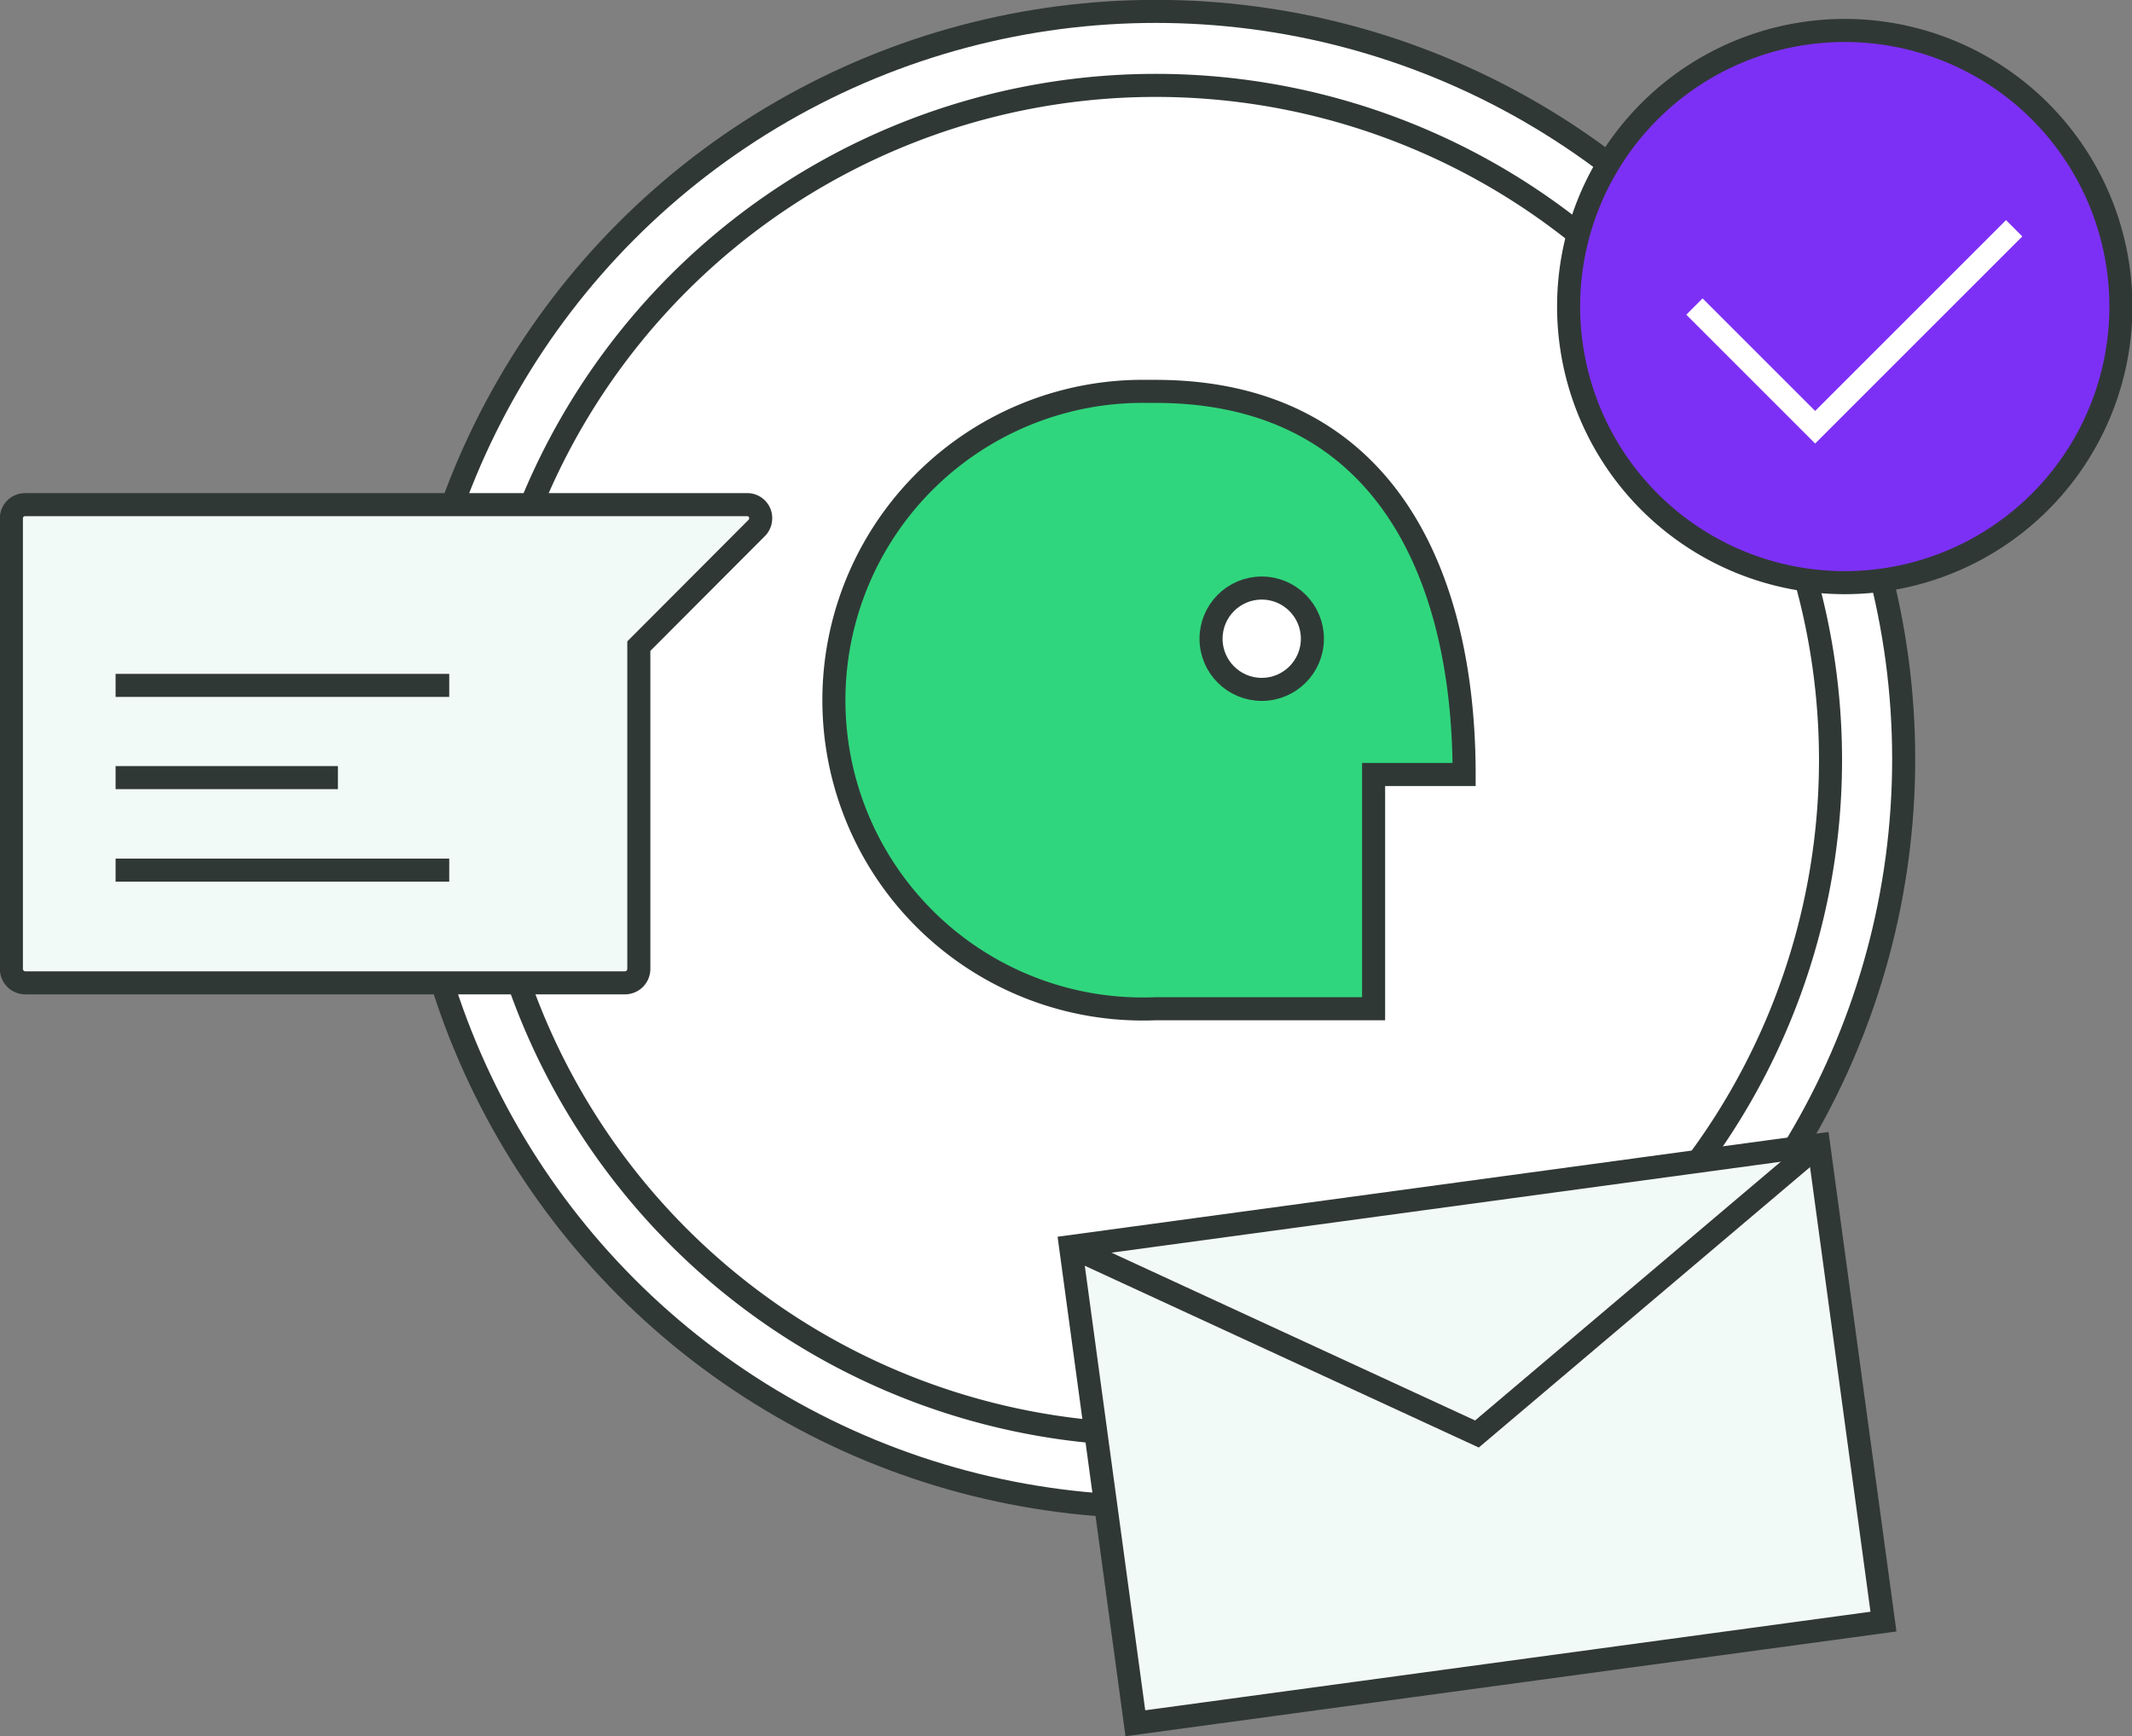
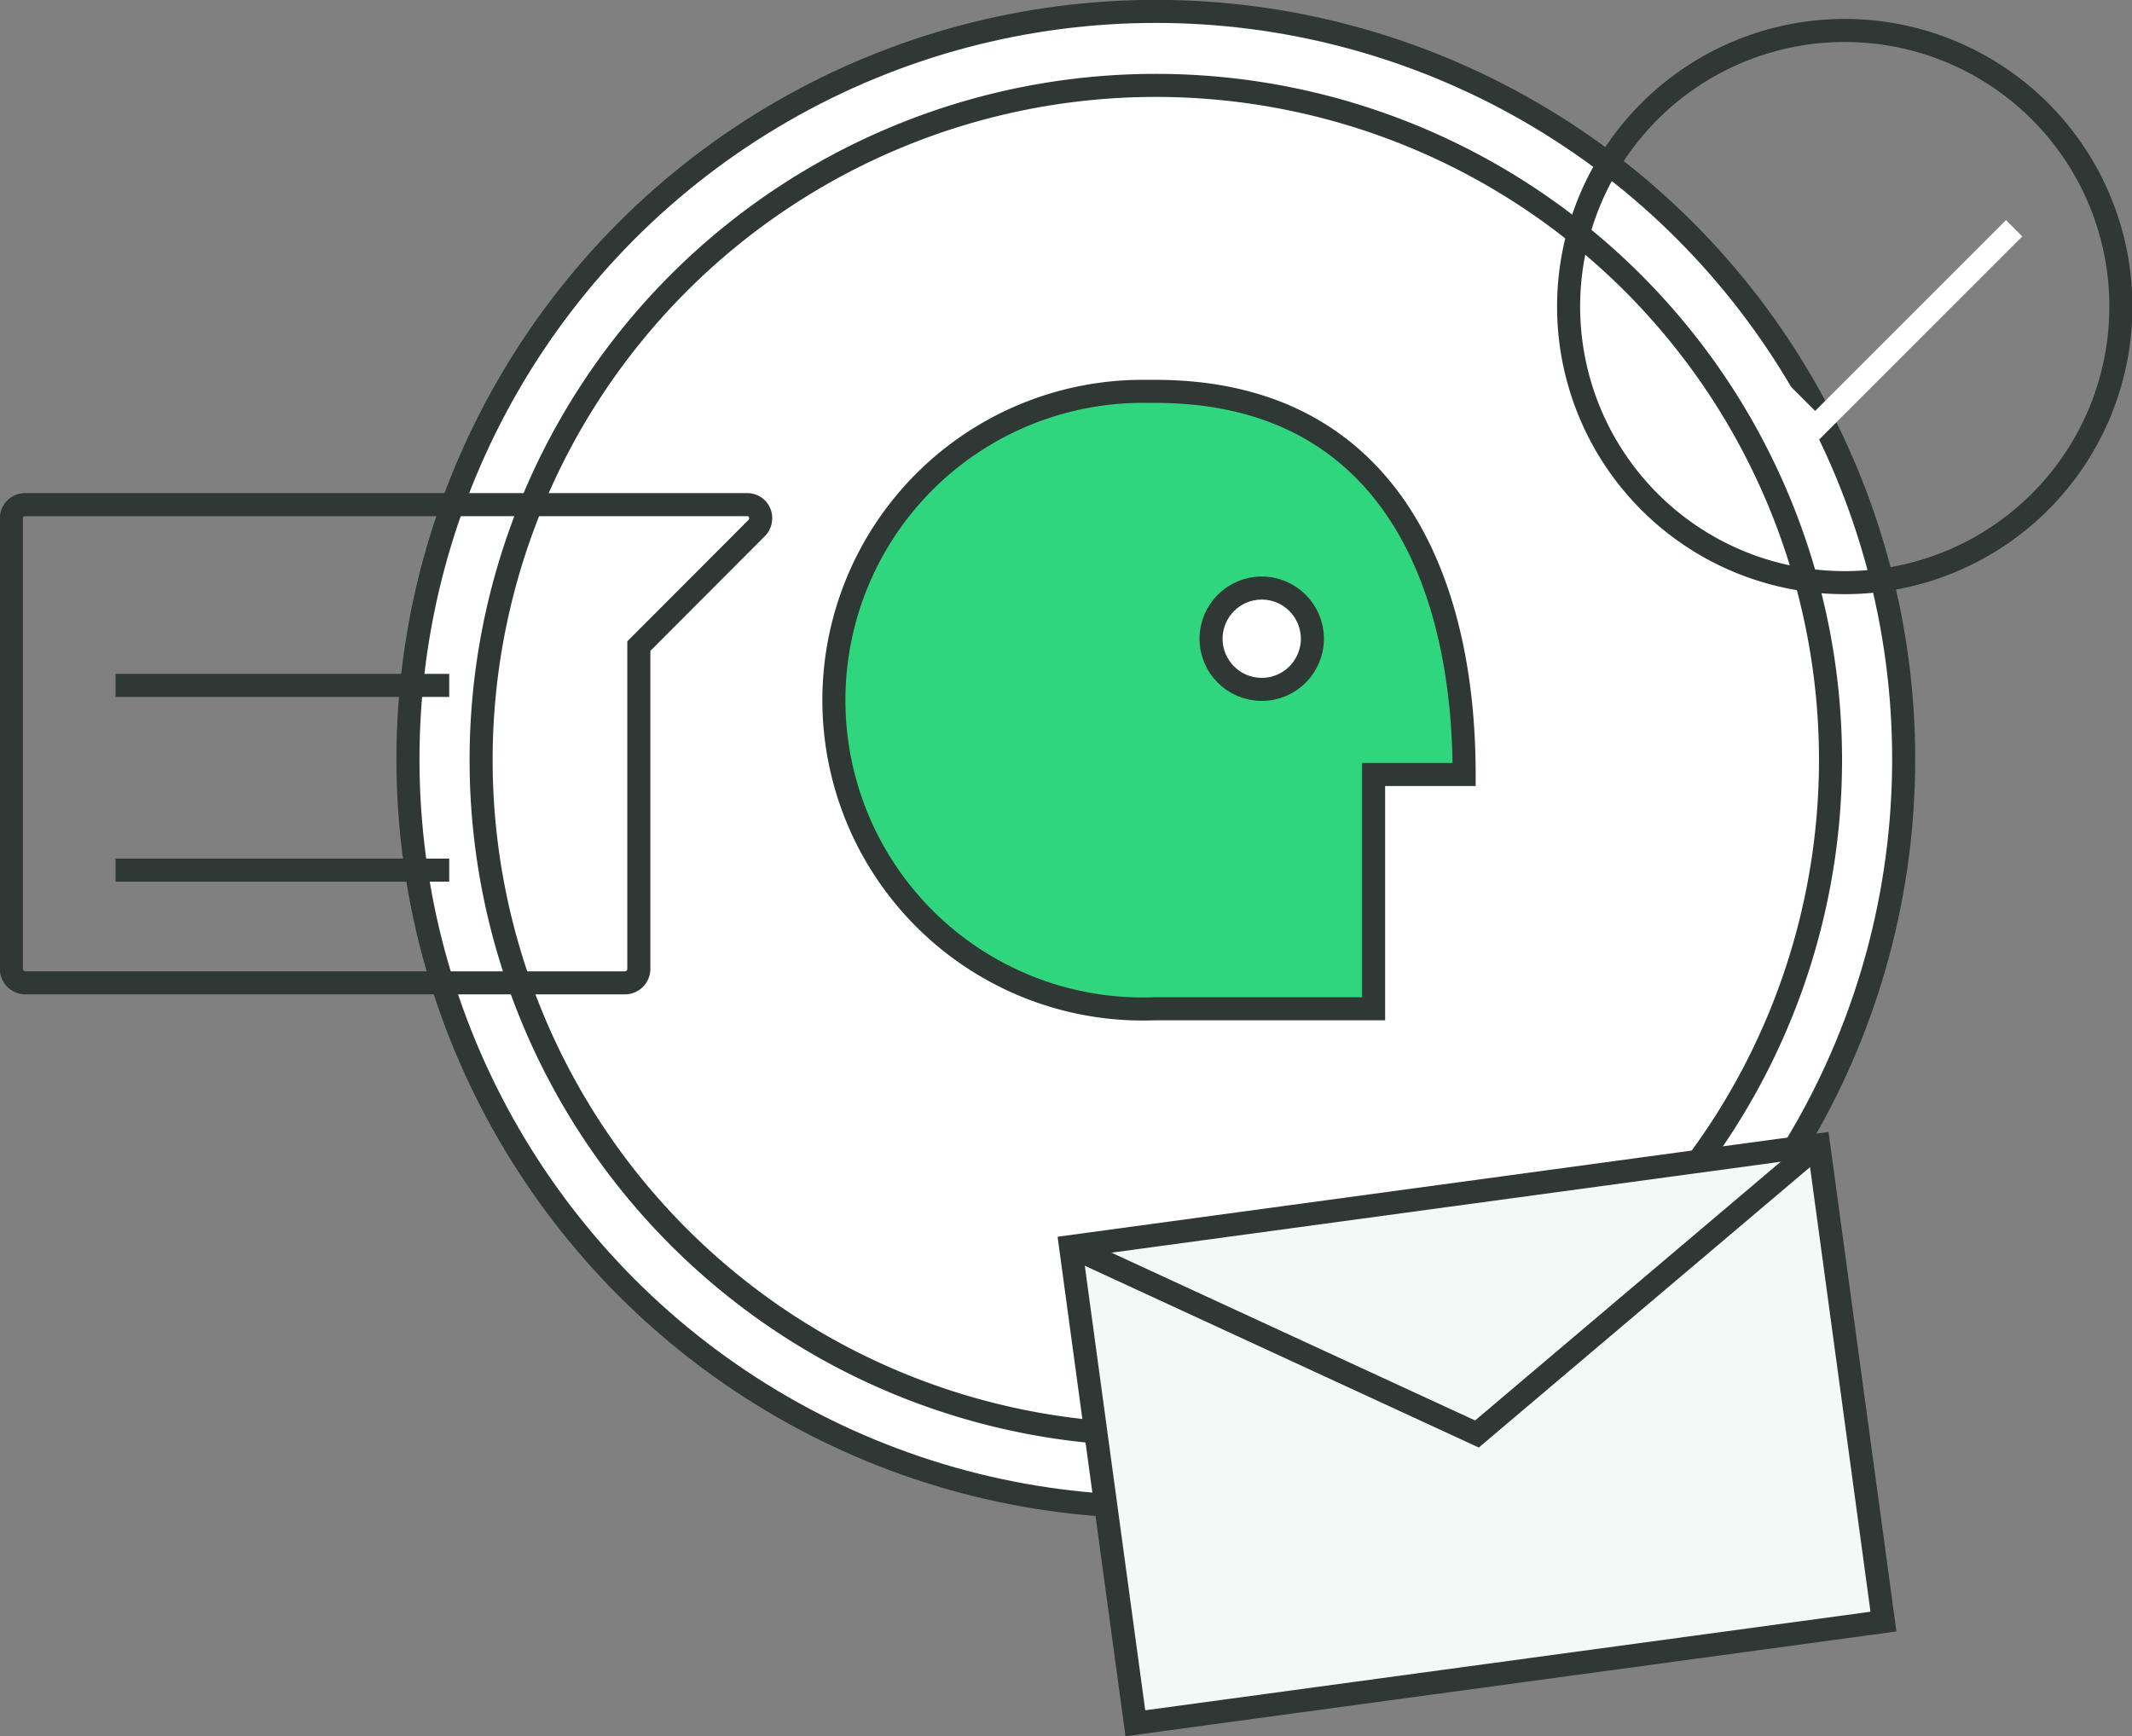
<svg xmlns="http://www.w3.org/2000/svg" viewBox="0 0 74.89 60.99">
  <rect x="0" y="0" width="74.89" height="60.99" fill="#808080" stroke="none" />
  <defs>
    <style>.cls-1{fill:#fff;}.cls-2,.cls-6{fill:none;stroke-miterlimit:10;stroke-width:0.81px;}.cls-2{stroke:#303836;}.cls-3{fill:#30d67d;}.cls-4{fill:#f2faf7;}.cls-5{fill:#7d30f5;}.cls-6{stroke:#fff;}</style>
  </defs>
  <title>05</title>
  <g id="Layer_2" data-name="Layer 2">
    <g id="Layer_1-2" data-name="Layer 1">
      <path class="cls-1" d="M40.6.4A26.27,26.27,0,1,1,14.33,26.67,26.27,26.27,0,0,1,40.6.4" />
      <circle class="cls-2" cx="40.6" cy="26.67" r="26.27" />
      <path class="cls-1" d="M40.6,3a23.7,23.7,0,1,1-23.7,23.7A23.7,23.7,0,0,1,40.6,3" />
      <path class="cls-2" d="M40.6,3a23.7,23.7,0,1,1-23.7,23.7A23.7,23.7,0,0,1,40.6,3Z" />
      <path class="cls-3" d="M40.58,35.44a10.85,10.85,0,1,1-.28-21.69h.28c8,0,10.85,6.36,10.85,13.46H48.25v8.23Z" />
      <path class="cls-2" d="M40.58,35.44a10.85,10.85,0,1,1-.28-21.69h.28c8,0,10.85,6.36,10.85,13.46H48.25v8.23Z" />
      <path class="cls-1" d="M44.32,20.67a1.78,1.78,0,1,1-1.77,1.77,1.78,1.78,0,0,1,1.77-1.77" />
      <circle class="cls-2" cx="44.32" cy="22.44" r="1.78" />
      <rect class="cls-4" x="38.62" y="41.93" width="26.52" height="16.9" transform="translate(-6.31 7.45) rotate(-7.74)" />
      <rect class="cls-2" x="38.62" y="41.93" width="26.52" height="16.9" transform="translate(-6.31 7.45) rotate(-7.74)" />
      <polyline class="cls-2" points="63.88 40.22 51.88 50.38 37.6 43.79" />
-       <path class="cls-5" d="M64.79,1.07a9.7,9.7,0,1,1-9.69,9.7,9.7,9.7,0,0,1,9.69-9.7" />
      <path class="cls-2" d="M64.79,1.07a9.7,9.7,0,1,1-9.69,9.7A9.7,9.7,0,0,1,64.79,1.07Z" />
      <polyline class="cls-6" points="59.52 10.77 63.76 15.01 70.75 8.02" />
-       <path class="cls-4" d="M22.44,22.7V34.05a.49.49,0,0,1-.49.48H.89a.49.49,0,0,1-.49-.48V18.21a.48.48,0,0,1,.49-.48H26.25a.47.47,0,0,1,.47.49.48.48,0,0,1-.13.32Z" />
      <path class="cls-2" d="M22.44,22.7V34.05a.49.49,0,0,1-.49.48H.89a.49.49,0,0,1-.49-.48V18.21a.48.48,0,0,1,.49-.48H26.25a.47.47,0,0,1,.47.49.48.48,0,0,1-.13.32Z" />
-       <path class="cls-2" d="M4.06,24.08H15.78M4.06,27.32h7.81M4.06,30.57H15.78" />
+       <path class="cls-2" d="M4.06,24.08H15.78M4.06,27.32M4.06,30.57H15.78" />
    </g>
  </g>
</svg>